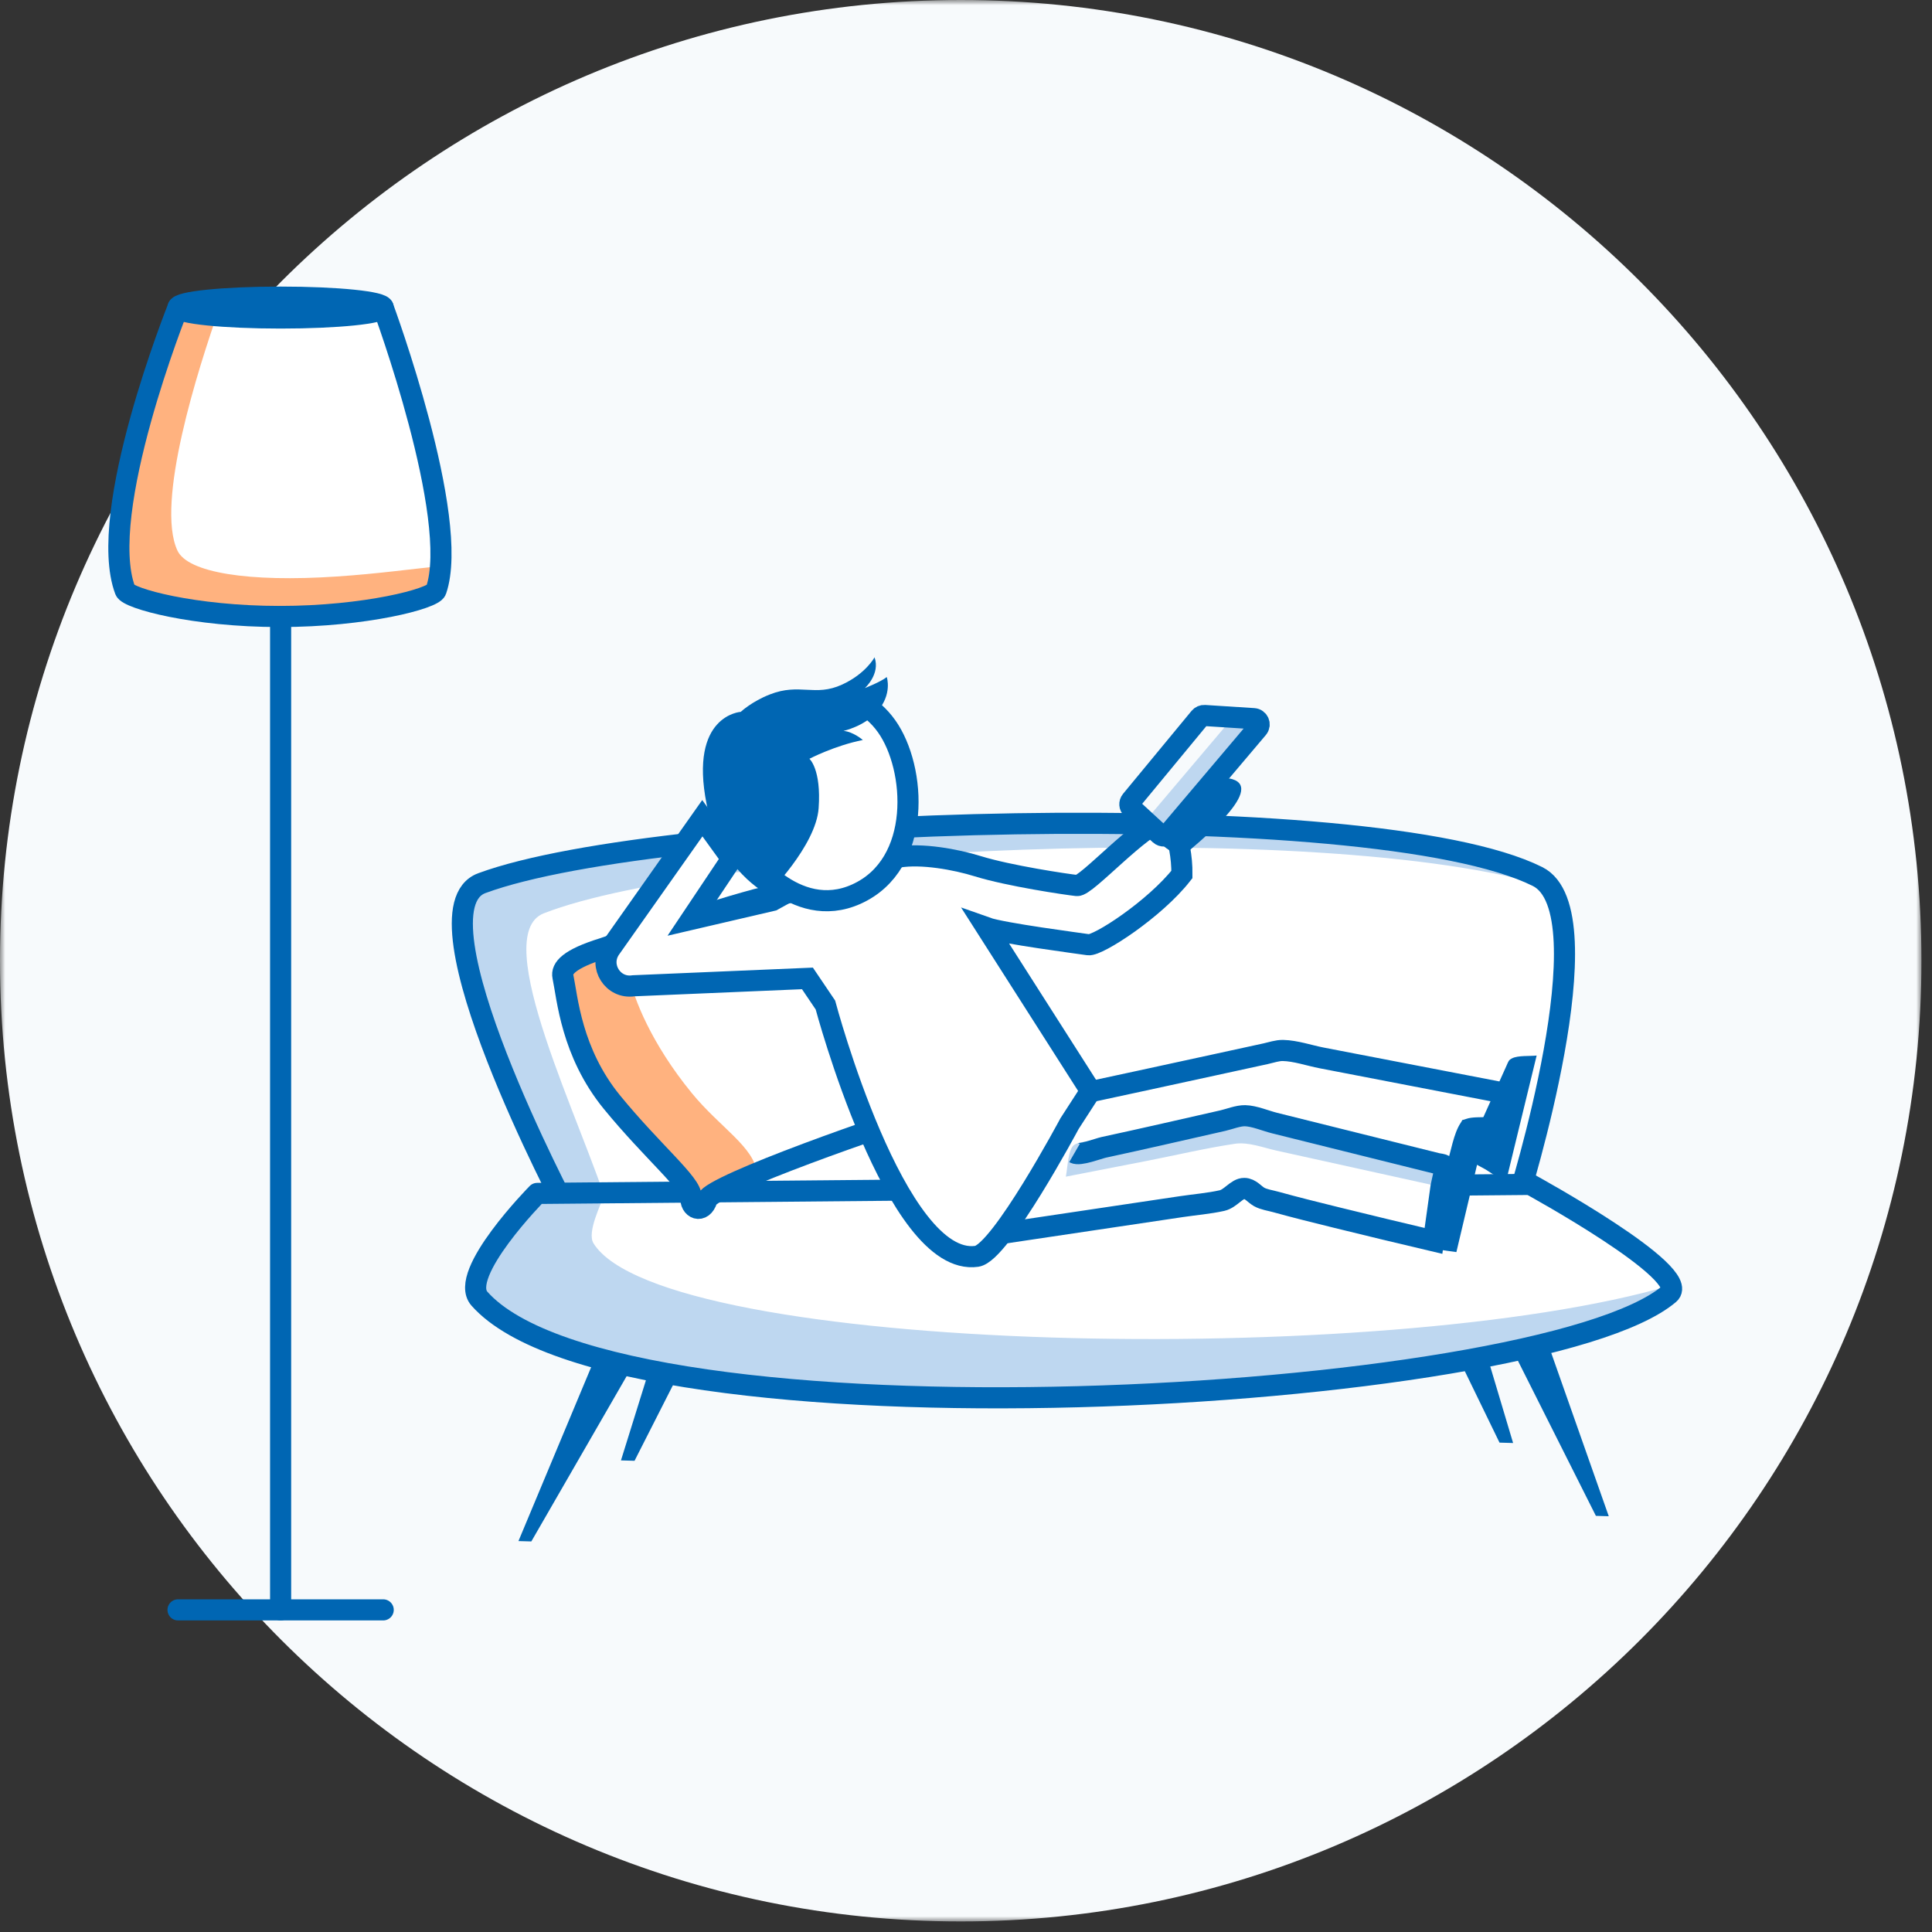
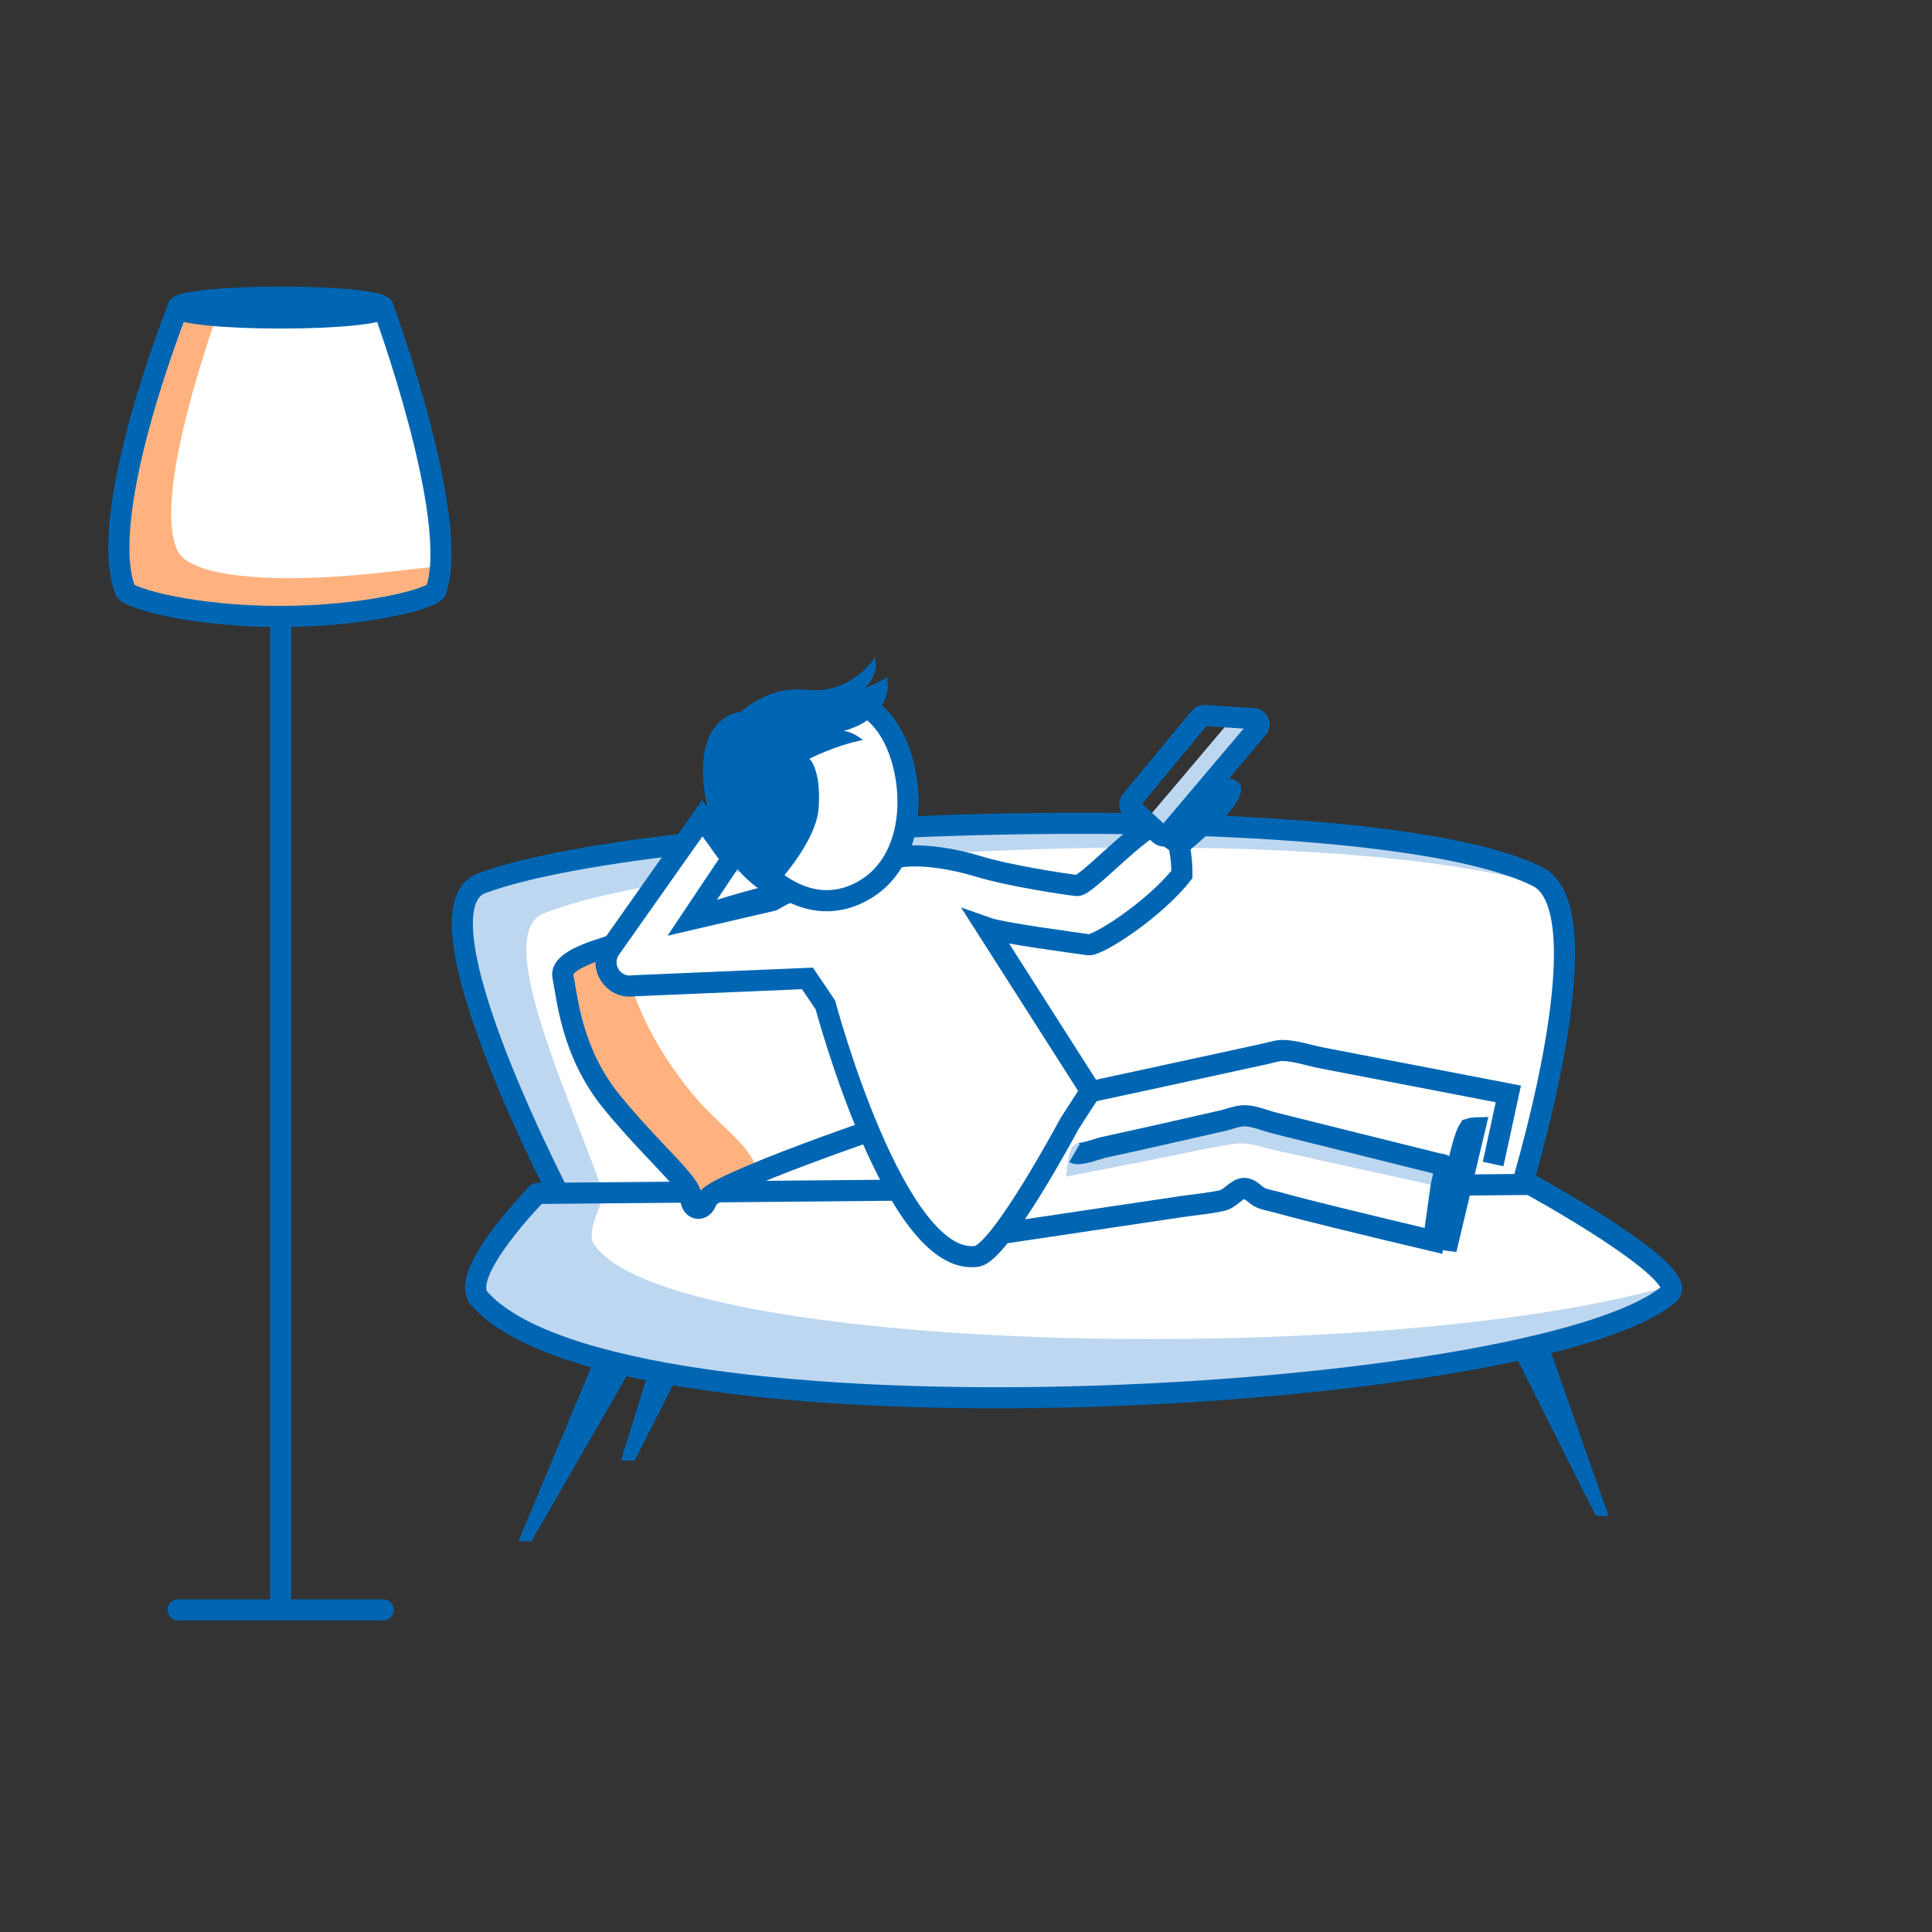
<svg xmlns="http://www.w3.org/2000/svg" xmlns:xlink="http://www.w3.org/1999/xlink" width="183px" height="183px" viewBox="0 0 183 183" version="1.1">
  <rect x="0" y="0" width="183" height="183" fill="#333333" stroke="none" />
  <title>illu_sofa-und-lampe-im-kreis_duotone</title>
  <defs>
-     <polygon id="path-1" points="0 0 182 0 182 182 0 182" />
-   </defs>
+     </defs>
  <g id="Symbols" stroke="none" stroke-width="1" fill="none" fill-rule="evenodd">
    <g id="Group-74">
      <g id="Group-3">
        <mask id="mask-2" fill="white">
          <use xlink:href="#path-1" />
        </mask>
        <g id="Clip-2" />
        <path d="M182,91 C182,141.258 141.258,182 91,182 C40.742,182 0,141.258 0,91 C0,40.742 40.742,-0 91,-0 C141.258,-0 182,40.742 182,91" id="Fill-1" fill="#F7FAFC" mask="url(#mask-2)" />
      </g>
      <g id="Group-6" transform="translate(11.258, 28.144)">
        <g id="Group-5" transform="translate(0, 0)">
          <path d="M5.606,0.989 C5.606,0.989 -2.179,20.412 0.599,27.778 C0.892,28.551 7.191,29.276 15.322,29.276 C23.453,29.276 29.775,28.56 30.044,27.778 C32.407,20.947 25.039,0.989 25.039,0.989 L5.606,0.989 Z" id="Fill-4" fill="#FFFFFF" />
          <path d="M20.665,26.461 C12.256,27.026 6.511,26.093 5.545,24 C3.46,19.481 7.465,6.882 9.541,0.989 L5.606,0.989 C5.606,0.989 -2.179,20.413 0.6,27.778 C0.892,28.551 7.104,30.25 15.235,30.25 C23.366,30.25 29.775,28.56 30.045,27.778 C30.272,27.123 30.407,26.344 30.47,25.477 C27.872,25.734 24.549,26.202 20.665,26.461" id="Fill-6" fill="#FFB27F" />
          <line x1="5.606" y1="124.344" x2="25.039" y2="124.344" id="Stroke-8" stroke="#0066B3" stroke-width="2" stroke-linecap="round" stroke-linejoin="round" />
          <line x1="15.322" y1="30.25" x2="15.322" y2="124.344" id="Stroke-10" stroke="#0066B3" stroke-width="2" stroke-linecap="round" stroke-linejoin="round" />
          <path d="M25.039,0.989 C25.039,1.535 20.689,1.978 15.322,1.978 C9.957,1.978 5.605,1.535 5.605,0.989 C5.605,0.444 9.957,-2.07810976e-16 15.322,-2.07810976e-16 C20.689,-2.07810976e-16 25.039,0.444 25.039,0.989 Z" id="Stroke-12" stroke="#0066B3" stroke-width="2" stroke-linecap="round" stroke-linejoin="round" />
          <path d="M25.039,0.989 C25.039,0.989 32.407,20.947 30.046,27.778 C29.775,28.56 23.366,30.25 15.234,30.25 C7.103,30.25 0.892,28.551 0.6,27.778 C-2.179,20.412 5.605,0.989 5.605,0.989" id="Stroke-14" stroke="#0066B3" stroke-width="2" stroke-linecap="round" stroke-linejoin="round" />
        </g>
        <g id="Group-4" transform="translate(32.534, 34.117)">
          <g id="Group-2" transform="translate(0, 15.721)">
            <polygon id="Fill-16" fill="#0066B3" points="14.877 45.121 19.664 45.26 6.536 68.024 5.316 67.989" />
            <polygon id="Fill-18" fill="#0066B3" points="100.353 42.251 95.564 42.111 107.372 65.601 108.591 65.637" />
-             <polygon id="Fill-20" fill="#0066B3" points="93.619 38.9 88.57 38.752 98.243 58.664 99.53 58.701" />
            <polygon id="Fill-22" fill="#0066B3" points="21.087 40.896 26.135 41.044 16.312 60.385 15.026 60.348" />
            <path d="M9.948,36.724 C9.948,36.724 -5.14,8.254 1.847,5.671 C19.012,-0.673 86.19,-2.769 101.844,5.043 C108.54,8.384 99.948,35.729 99.948,35.729 L9.948,36.724 Z" id="Fill-24" fill="#FFFFFF" />
            <path d="M7.723,8.525 C23.508,2.37 81.37,-0.553 102.936,6.031 C102.651,5.607 102.294,5.267 101.846,5.043 C86.191,-2.768 19.012,-0.673 1.846,5.672 C-5.139,8.253 9.948,36.723 9.948,36.723 L13.94,36.817 C11.429,28.499 2.387,10.604 7.723,8.525" id="Fill-26" fill="#BED7F0" />
            <path d="M9.948,36.724 C9.948,36.724 -5.14,8.254 1.847,5.671 C19.012,-0.673 86.19,-2.769 101.844,5.043 C108.54,8.384 99.948,35.729 99.948,35.729 L9.948,36.724 Z" id="Stroke-28" stroke="#0066B3" stroke-width="2" stroke-linecap="round" stroke-linejoin="round" />
            <path d="M7.092,35.06 C7.092,35.06 -0.444,42.7 1.618,45.028 C14.828,59.931 101.992,55.042 114.313,44.582 C116.591,42.648 101.15,34.206 101.15,34.206 L7.092,35.06 Z" id="Fill-30" fill="#FFFFFF" />
            <path d="M12.429,39.792 C11.761,38.722 13.192,36.044 13.417,35.172 C13.573,34.563 7.092,35.06 7.092,35.06 C7.092,35.06 -0.445,42.7 1.618,45.027 C14.828,59.93 101.992,55.042 114.313,44.582 C114.557,44.375 114.613,44.092 114.53,43.756 C87.329,51.745 18.986,50.286 12.429,39.792" id="Fill-32" fill="#BED7F0" />
            <path d="M7.092,35.06 C7.092,35.06 -0.444,42.7 1.618,45.028 C14.828,59.931 101.992,55.042 114.313,44.582 C116.591,42.648 101.15,34.206 101.15,34.206 L7.092,35.06 Z" id="Stroke-34" stroke="#0066B3" stroke-width="2" stroke-linecap="round" stroke-linejoin="round" />
            <path d="M13.35,11.842 C13.35,11.842 22.024,8.778 27.895,7.195 C30.969,6.364 35.947,6.228 37.643,6.542 C40.125,6.999 45.179,12.618 46.989,15.728 C48.818,18.869 50.375,23.998 51.248,26.29 C51.687,27.439 47.471,26.392 44.98,27.078 C40.659,28.265 23.607,34.26 23.177,35.641 C22.749,37.022 21.526,36.523 21.652,35.36 C21.778,34.198 18.042,31.146 14.175,26.421 C10.311,21.695 9.949,16.51 9.527,14.515 C9.369,13.765 10.058,12.857 13.35,11.842" id="Fill-36" fill="#FFFFFF" />
            <path d="M21.737,25.557 C17.87,20.831 16.248,16.585 15.825,14.592 C15.666,13.84 16.355,12.932 19.648,11.918 C19.648,11.918 28.323,8.854 34.194,7.27 C35.284,6.976 36.614,6.77 37.952,6.64 C37.85,6.603 37.746,6.561 37.643,6.542 C35.947,6.228 30.969,6.364 27.896,7.193 C22.024,8.778 13.35,11.842 13.35,11.842 C10.058,12.857 9.368,13.765 9.528,14.515 C9.95,16.51 10.311,21.696 14.176,26.421 C18.042,31.146 21.778,34.196 21.652,35.36 C21.525,36.524 22.749,37.022 23.178,35.641 C23.318,35.19 25.24,34.245 27.906,33.136 C27.675,30.686 24.397,28.809 21.737,25.557" id="Fill-38" fill="#FFB27F" />
            <path d="M13.35,11.842 C13.35,11.842 22.024,8.778 27.895,7.195 C30.969,6.364 35.947,6.228 37.643,6.542 C40.125,6.999 45.179,12.618 46.989,15.728 C48.818,18.869 50.375,23.998 51.248,26.29 C51.687,27.439 47.471,26.392 44.98,27.078 C40.659,28.265 23.607,34.26 23.177,35.641 C22.749,37.022 21.526,36.523 21.652,35.36 C21.778,34.198 18.042,31.146 14.175,26.421 C10.311,21.695 9.949,16.51 9.527,14.515 C9.369,13.765 10.058,12.857 13.35,11.842 Z" id="Stroke-40" stroke="#0066B3" stroke-width="2" stroke-linecap="round" stroke-linejoin="round" />
          </g>
          <g id="Group" transform="translate(13.606, 0)">
            <path d="M84.799,41.028 C78.908,39.893 73.016,38.756 67.125,37.62 C65.699,37.345 64.118,36.736 62.677,37.032 C59.48,37.688 56.301,38.434 53.112,39.126 C51.133,39.556 49.153,39.985 47.17,40.401 C46.536,40.534 45.085,41.135 44.435,40.933 C44.531,40.945 44.625,40.956 44.719,40.966 C44.046,40.912 43.314,42.696 42.982,43.216 C41.817,45.044 40.654,46.871 39.49,48.698 C37.789,51.369 36.087,52.362 34.386,55.032 C41.519,53.825 56.661,52.445 60.415,50.59 C60.93,50.337 69.298,52.909 71.18,53.334 C75.02,54.2 75.875,54.782 79.725,55.594 C79.763,54.338 80.686,49.063 81.087,47.995 C81.181,47.743 84.507,42.37 84.799,41.028" id="Fill-42" fill="#FFFFFF" />
            <path d="M35.749,43.266 C36.288,43.434 37.508,42.931 38.037,42.821 C39.912,42.432 41.785,42.03 43.659,41.628 C48.284,40.637 52.907,39.633 57.53,38.627 C59.186,38.267 60.842,37.905 62.499,37.545 C63.025,37.429 63.594,37.228 64.127,37.24 C65.316,37.264 66.636,37.723 67.798,37.947 C70.015,38.375 72.232,38.803 74.45,39.23 C78.125,39.939 81.798,40.647 85.472,41.355 C84.992,43.568 84.513,45.782 84.032,47.995" id="Stroke-44" stroke="#0066B3" stroke-width="2" />
-             <path d="M85.23,49.747 L88.154,37.721 C87.516,37.794 86.382,37.695 85.821,37.987 C85.493,38.158 85.49,38.256 85.302,38.676 L82.92,43.972 C82.557,44.778 82.194,45.586 81.831,46.392 C81.747,46.58 81.398,47.113 81.447,47.302 C81.535,47.642 83.033,48.327 83.329,48.518 C83.963,48.926 84.596,49.336 85.23,49.747" id="Fill-46" fill="#0066B3" />
            <path d="M43.56,49.194 C43.721,48.412 43.767,46.541 44.366,46.175 C45.12,45.716 46.859,45.785 47.726,45.638 C51.242,45.044 54.751,44.424 58.261,43.802 C58.811,43.705 59.453,43.493 60.011,43.526 C60.846,43.576 61.792,43.992 62.597,44.202 C66.175,45.137 69.751,46.071 73.328,47.005 C74.882,47.411 76.434,47.817 77.988,48.223 C79.204,48.54 78.91,48.784 78.983,50.141 C73.829,49.003 68.675,47.866 63.521,46.727 C62.241,46.445 60.852,45.885 59.547,46.081 C56.736,46.503 53.94,47.172 51.151,47.715 C48.62,48.208 46.09,48.701 43.56,49.194" id="Fill-48" fill="#BED7F0" />
            <path d="M44.38,46.951 C44.855,47.225 46.644,46.525 47.144,46.417 C49.072,46.003 50.996,45.57 52.919,45.136 C54.761,44.72 56.6,44.303 58.439,43.882 C59.079,43.734 59.876,43.408 60.532,43.42 C61.418,43.44 62.49,43.909 63.341,44.119 L68.868,45.496 C72.148,46.313 75.429,47.13 78.711,47.945 C78.837,47.977 79.309,48.019 79.38,48.126 C79.56,48.393 79.14,49.849 79.1,50.132 C78.861,51.847 78.621,53.563 78.382,55.278 C75.313,54.555 72.249,53.819 69.189,53.064 C67.263,52.588 65.334,52.113 63.42,51.582 C62.937,51.447 62.31,51.362 61.87,51.114 C61.422,50.861 61.042,50.314 60.462,50.308 C59.75,50.299 59.166,51.276 58.35,51.458 C57.092,51.738 55.767,51.843 54.493,52.033 C50.276,52.663 46.061,53.291 41.845,53.919 C38.949,54.351 36.054,54.783 33.158,55.216" id="Stroke-50" stroke="#0066B3" stroke-width="2" />
            <path d="M80.551,56.338 C81.56,52.07 82.571,47.803 83.582,43.536 C82.939,43.594 82.063,43.507 81.466,43.727 C80.915,43.931 81.246,43.671 80.951,44.111 C80.278,45.118 80.032,46.851 79.65,47.992 C78.772,50.611 77.893,53.229 77.014,55.849 L80.551,56.338 Z" id="Fill-52" fill="#0066B3" />
            <path d="M46.791,23.425 C46.458,23.81 35.652,24.007 35.584,24.535 C35.554,24.768 36.071,25.357 36.197,25.558 C36.799,26.52 37.401,27.482 38.003,28.443 C39.67,31.107 41.337,33.771 43.005,36.434 C43.65,37.466 44.296,38.499 44.942,39.531 C45.141,39.847 45.909,40.687 45.909,41.076 C45.909,41.313 45.446,41.783 45.311,41.979 C44.648,42.941 43.983,43.904 43.318,44.867 C40.587,48.825 37.855,52.782 35.125,56.739 C33.433,55.381 31.159,55.678 30.661,54.667 C29.899,53.118 26.298,48.475 25.775,46.832 C24.608,43.177 22.69,39.123 21.523,35.468 C21.523,35.468 14.211,23.813 16.514,23.475 C18.637,23.164 23.089,21.546 24.251,19.742 C24.429,19.464 24.771,18.647 25.07,18.514 C25.58,18.288 27.152,18.838 27.705,18.924 C28.47,19.044 28.589,19.099 29.218,18.801 C30.039,18.411 46.791,23.425 46.791,23.425" id="Fill-54" fill="#FFFFFF" />
            <path d="M28.708,18.834 C30.895,18.467 33.107,19.131 35.225,19.79 C38.164,20.7 41.678,20.707 44.618,21.619 C45.58,21.918 50.966,16.463 53.231,15.924 C53.406,15.883 54.568,18.918 54.553,20.569 C51.063,24.608 47.189,26.951 45.69,27.225 C44.799,27.388 37.541,26.146 36.044,25.613 C36.738,26.487 37.431,27.362 38.125,28.237 L30.905,29.127 L28.708,18.834 Z" id="Fill-56" fill="#FFFFFF" />
            <path d="M21.134,3.976 C21.134,3.976 25.11,4.469 26.58,6.526 C29.39,10.465 29.994,19.61 23.713,22.433 C17.819,25.083 13.303,18.431 13.303,18.431 L21.134,3.976 Z" id="Fill-58" fill="#FFFFFF" />
            <path d="M23.374,4.011 C23.374,4.011 25.111,4.469 26.579,6.526 C29.39,10.465 29.994,19.61 23.713,22.433 C17.819,25.083 13.303,18.43 13.303,18.43" id="Stroke-60" stroke="#0066B3" stroke-width="2" stroke-linejoin="round" />
            <path d="M25.439,-1.14397763e-14 C25.439,-1.14397763e-14 24.611,1.559 22.355,2.588 C19.784,3.763 18.367,2.405 15.527,3.515 C13.806,4.187 12.767,5.166 12.767,5.166 C12.767,5.166 7.854,5.46 9.531,13.898 C10.791,20.235 15.301,22.436 15.301,22.436 C15.301,22.436 19.891,17.871 20.144,14.29 C20.406,10.587 19.27,9.611 19.27,9.611 C19.27,9.611 21.653,8.366 24.332,7.832 C24.332,7.832 23.419,7.044 22.499,6.971 C22.499,6.971 24.451,6.541 25.664,5.181 C27.161,3.499 26.597,1.869 26.597,1.869 C26.049,2.318 24.522,2.916 24.522,2.916 C24.522,2.916 26.004,1.587 25.439,-1.14397763e-14" id="Fill-62" fill="#0066B3" />
            <path d="M9.129,15.242 L0.389,27.627 C-0.706,29.257 0.662,31.412 2.604,31.114 L22.893,30.614 L16.575,23.076 L8.07,24.823 L11.907,19.085 L9.129,15.242 Z" id="Fill-64" fill="#FFFFFF" />
            <path d="M17.293,22.189 L15.774,23.03 L8.07,24.823 L11.907,19.086 L9.128,15.241 L0.39,27.626 C-0.706,29.257 0.662,31.412 2.604,31.113 L19.083,30.414 L20.785,32.934 C20.785,32.934 27.42,57.832 35.123,56.739 C37.37,56.42 43.906,44.175 43.906,44.175 L45.909,41.076 L36.044,25.613 C37.541,26.147 44.901,27.106 45.69,27.225 C46.587,27.36 51.989,23.848 54.553,20.569 C54.569,18.919 54.261,17.264 53.654,15.729 C53.602,15.603 53.543,15.469 53.429,15.396 C53.278,15.299 53.081,15.339 52.906,15.381 C50.641,15.919 45.497,21.715 44.618,21.619 C43.616,21.512 38.164,20.7 35.224,19.79 C33.108,19.131 29.891,18.557 27.705,18.924" id="Stroke-66" stroke="#0066B3" stroke-width="2" />
            <path d="M54.409,19.024 C55.878,17.742 62.495,12.493 59.325,11.54 C57.31,10.934 53.509,13.872 52.401,15.66 C51.3,17.437 53.422,18.186 54.409,19.024" id="Fill-68" fill="#0066B3" />
            <path d="M58.52,6.716 C58.812,6.369 58.586,5.838 58.134,5.809 L56.266,5.69 C56.379,5.57 56.534,5.5 56.698,5.511 L61.354,5.809 C61.806,5.838 62.032,6.369 61.74,6.716 L53.262,16.73 C53.06,16.97 52.7,16.993 52.468,16.781 L51.082,15.504 L58.52,6.716 Z" id="Fill-70" fill="#BED7F0" />
            <path d="M49.8,14.323 L52.468,16.78 C52.7,16.993 53.06,16.97 53.262,16.731 L61.739,6.715 C62.032,6.37 61.806,5.838 61.353,5.809 L56.698,5.511 C56.522,5.5 56.35,5.574 56.238,5.71 L49.749,13.567 C49.561,13.792 49.584,14.124 49.8,14.323 Z" id="Stroke-72" stroke="#0066B3" stroke-width="2" stroke-linecap="round" stroke-linejoin="round" />
          </g>
        </g>
      </g>
    </g>
  </g>
</svg>